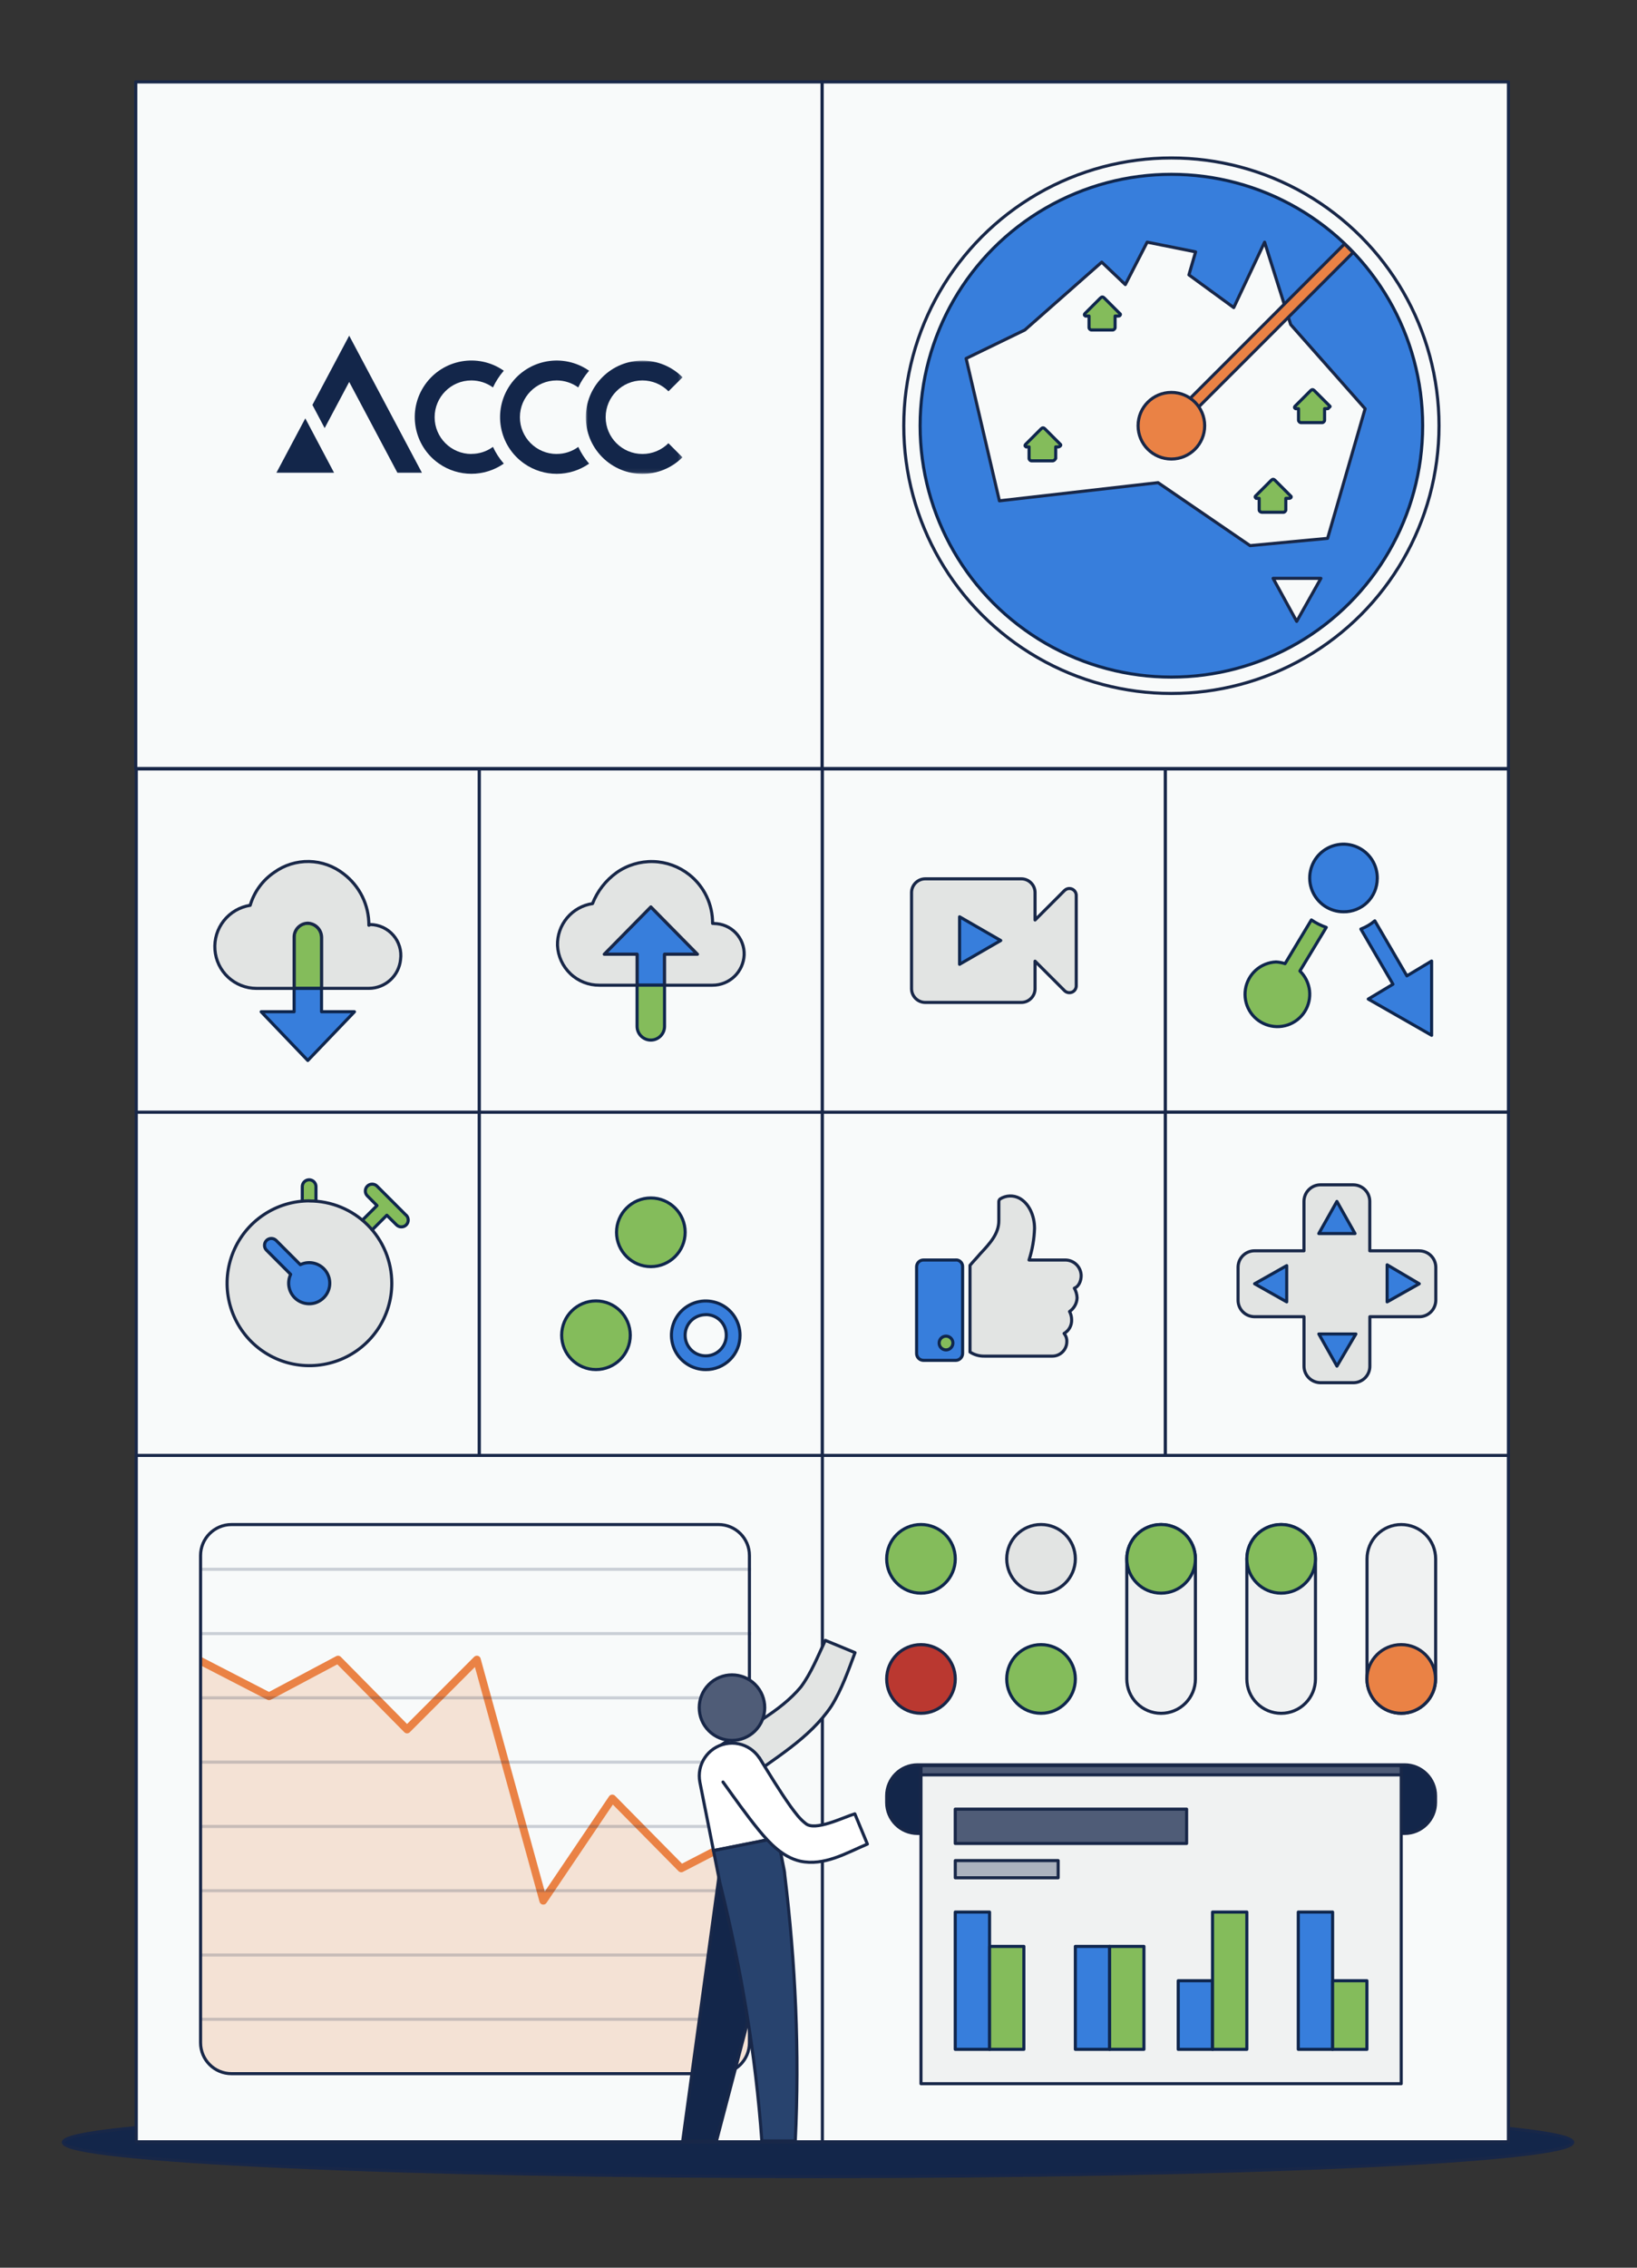
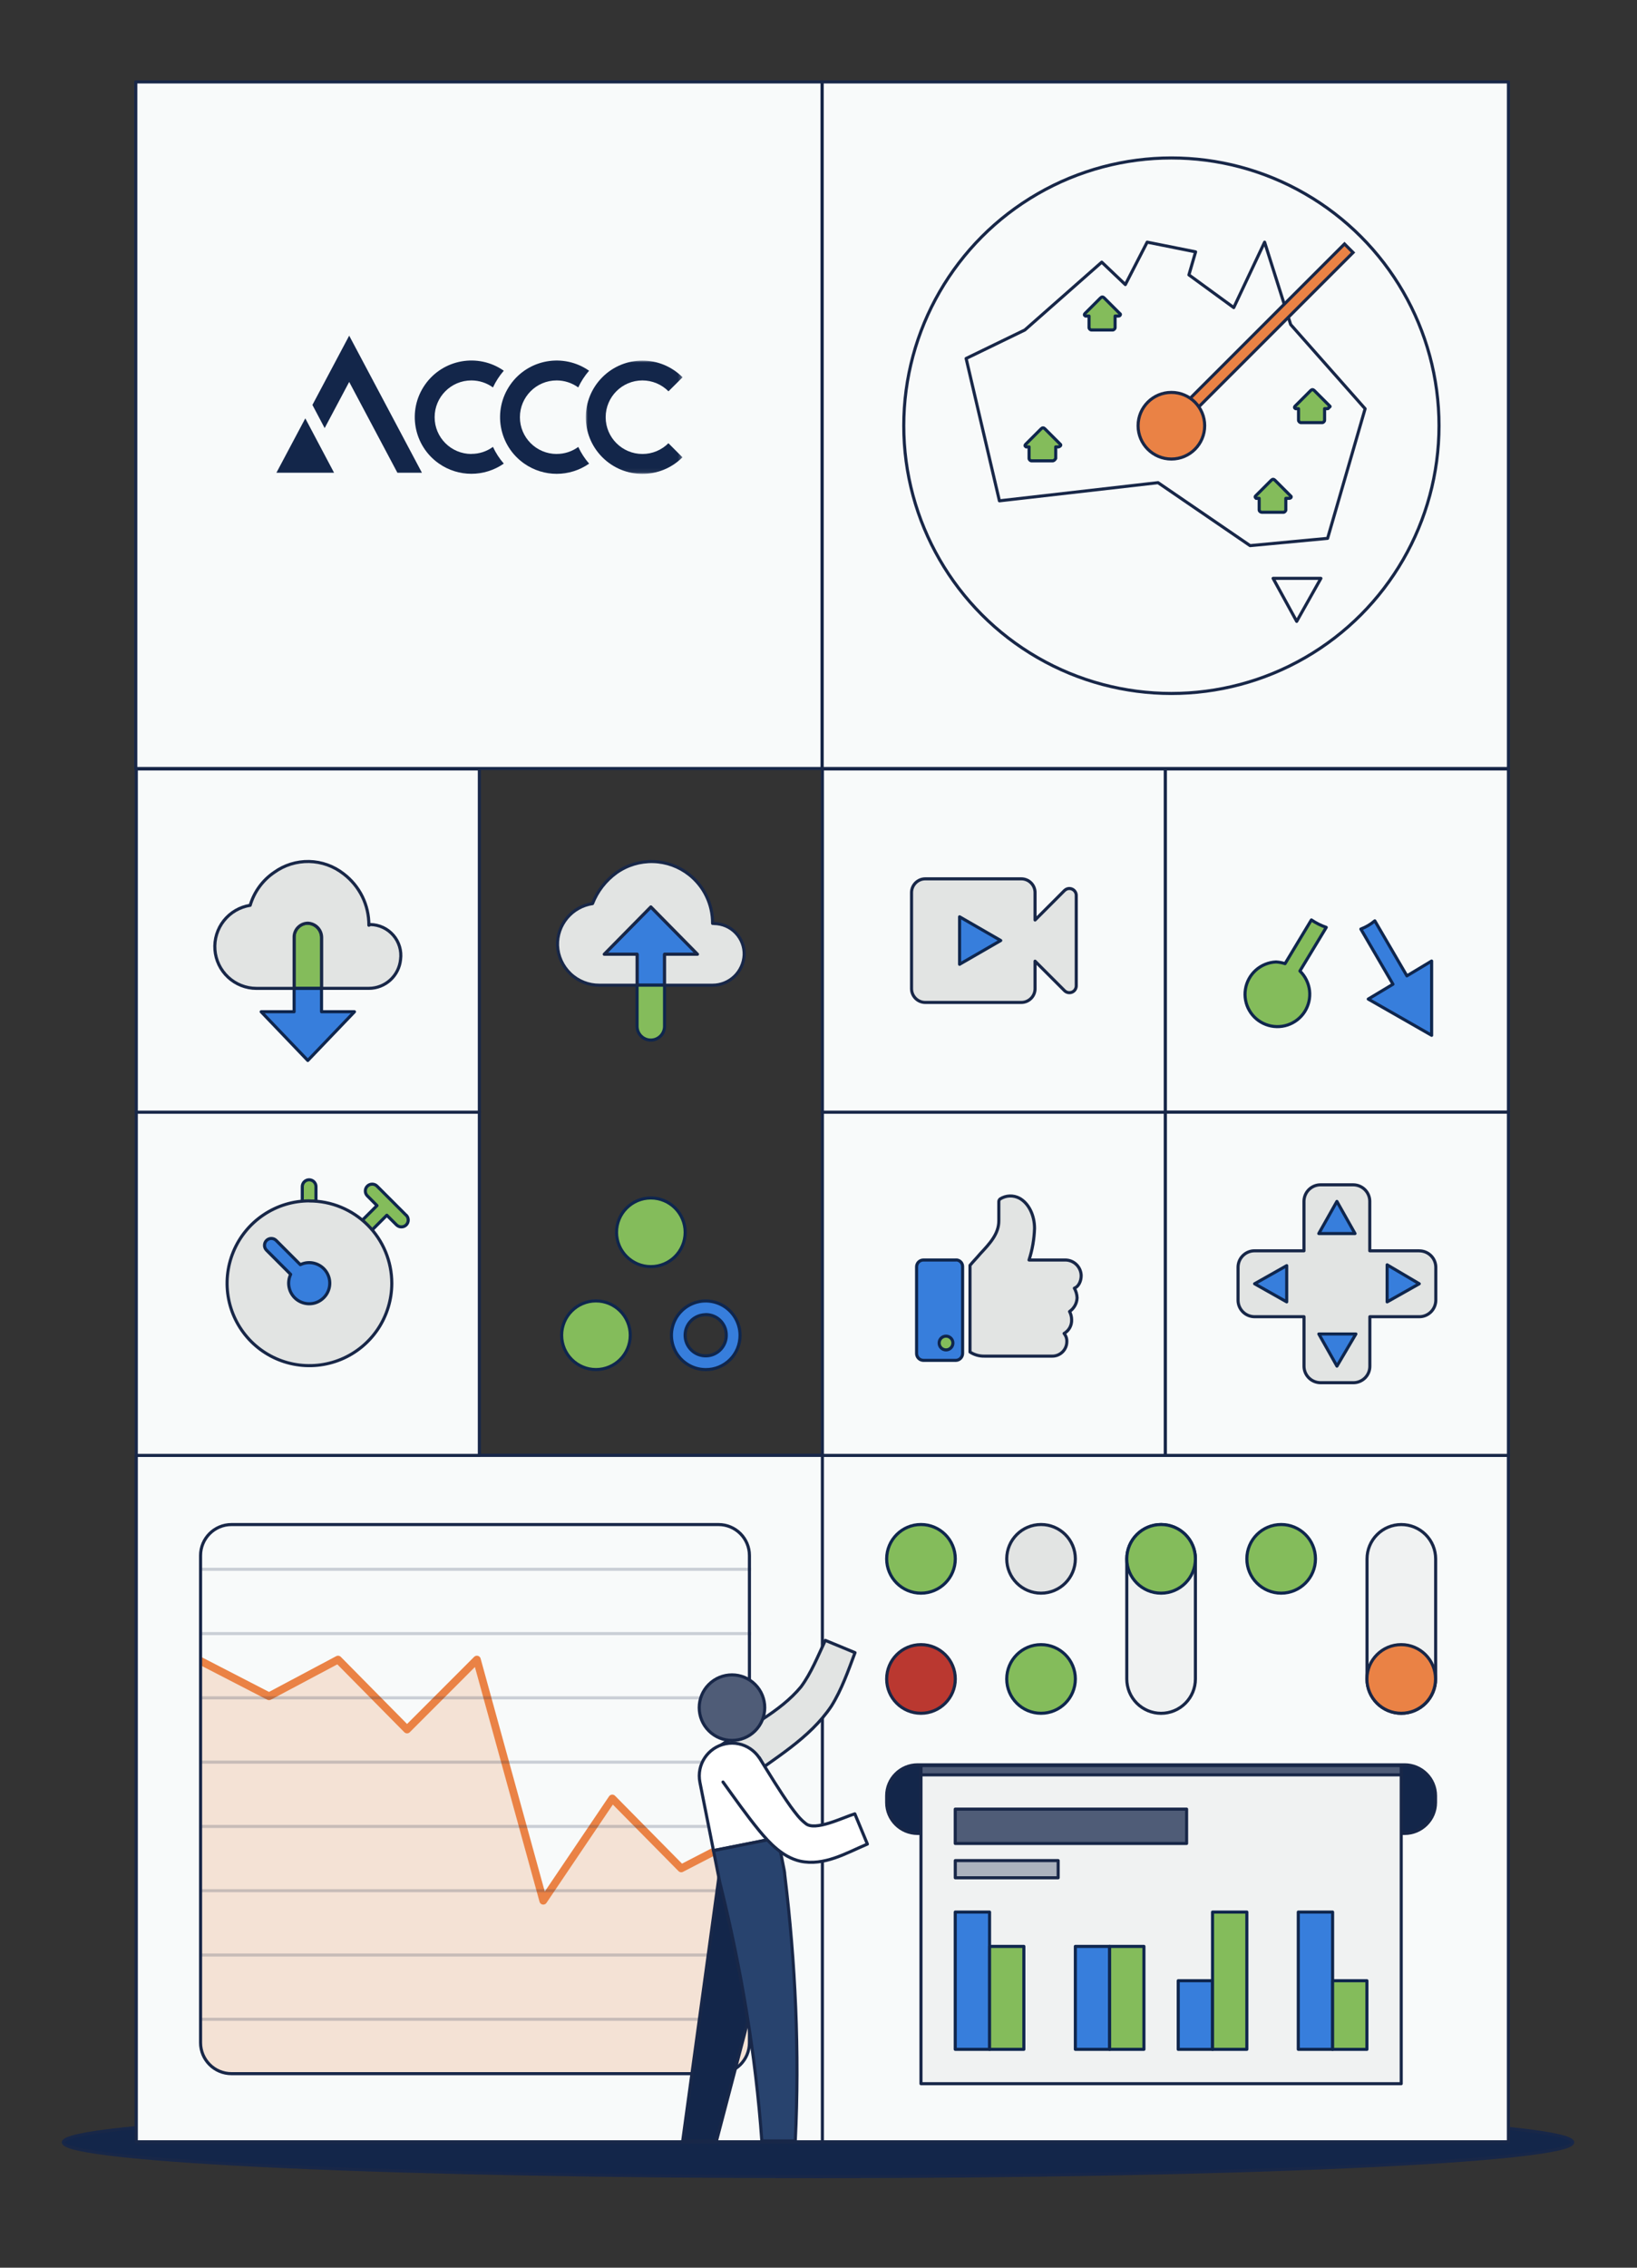
<svg xmlns="http://www.w3.org/2000/svg" id="Layer_1" data-name="Layer 1" viewBox="0 0 418.45 579.39">
  <rect x="0" y="0" width="418.45" height="579.39" fill="#333333" stroke="none" />
  <defs>
    <style>
      .cls-1, .cls-2, .cls-3, .cls-4, .cls-5, .cls-6, .cls-7, .cls-8, .cls-9, .cls-10, .cls-11, .cls-12, .cls-13, .cls-14, .cls-15, .cls-16, .cls-17, .cls-18, .cls-19, .cls-20 {
        stroke-width: .79px;
      }

      .cls-1, .cls-2, .cls-3, .cls-4, .cls-5, .cls-6, .cls-7, .cls-8, .cls-11, .cls-12, .cls-13, .cls-14, .cls-15, .cls-17, .cls-20 {
        stroke: #182748;
      }

      .cls-1, .cls-2, .cls-3, .cls-5, .cls-6, .cls-7, .cls-9, .cls-10, .cls-11, .cls-12, .cls-13, .cls-14, .cls-15, .cls-16, .cls-17, .cls-21, .cls-19, .cls-20 {
        stroke-linecap: round;
        stroke-linejoin: round;
      }

      .cls-1, .cls-2, .cls-16, .cls-22, .cls-23, .cls-19, .cls-20 {
        fill-rule: evenodd;
      }

      .cls-1, .cls-11 {
        fill: #e2e4e3;
      }

      .cls-2, .cls-14, .cls-23 {
        fill: #fff;
      }

      .cls-24 {
        clip-path: url(#clippath);
      }

      .cls-25, .cls-26, .cls-22, .cls-23, .cls-27 {
        stroke-width: 0px;
      }

      .cls-25, .cls-15, .cls-18, .cls-21 {
        fill: none;
      }

      .cls-3 {
        fill: #4f5c77;
      }

      .cls-28 {
        mask: url(#mask);
      }

      .cls-4, .cls-8 {
        stroke-miterlimit: 10;
      }

      .cls-4, .cls-26, .cls-13 {
        fill: #ea8245;
      }

      .cls-5 {
        fill: #abb2be;
      }

      .cls-6, .cls-22 {
        fill: #13264a;
      }

      .cls-7 {
        fill: #28436e;
      }

      .cls-8 {
        fill: #ba3830;
      }

      .cls-9, .cls-10, .cls-16, .cls-19 {
        stroke: #0f264d;
      }

      .cls-9, .cls-16 {
        fill: #84bc5b;
      }

      .cls-10, .cls-19 {
        fill: #377edc;
      }

      .cls-26, .cls-18 {
        isolation: isolate;
        opacity: .2;
      }

      .cls-12 {
        fill: #f0f2f2;
      }

      .cls-17, .cls-20 {
        fill: #f8fafa;
      }

      .cls-18 {
        stroke: #14264a;
        stroke-linecap: square;
        stroke-linejoin: bevel;
      }

      .cls-21 {
        stroke: #ea8245;
        stroke-width: 1.98px;
      }

      .cls-27 {
        fill: #1dc6a2;
      }
    </style>
    <mask id="mask" x="149.75" y="92.12" width="24.74" height="28.95" maskUnits="userSpaceOnUse">
      <g id="mask-2">
        <polygon id="path-1" class="cls-23" points="149.75 92.12 174.49 92.12 174.49 121.07 149.75 121.07 149.75 92.12" />
      </g>
    </mask>
    <clipPath id="clippath">
      <path class="cls-25" d="m183.83,389.52H59.35c-4.37,0-7.91,3.54-7.91,7.91v124.48c0,4.37,3.54,7.91,7.91,7.91h124.48c4.37,0,7.91-3.54,7.91-7.91v-124.48c0-4.37-3.54-7.91-7.91-7.91Z" />
    </clipPath>
  </defs>
  <rect class="cls-25" x="11.84" y="196.47" width="394.52" height="368.43" />
  <path class="cls-6" d="m209.1,556.13c106.54,0,192.91-3.93,192.91-8.77s-86.37-8.77-192.91-8.77-192.91,3.93-192.91,8.77,86.37,8.77,192.91,8.77Z" />
  <path class="cls-17" d="m385.59,371.85H34.84v175.38h350.74v-175.38Z" />
  <path class="cls-17" d="m210.22,371.85H34.84v175.38h175.38v-175.38Z" />
  <path class="cls-6" d="m359.05,450.91h-124.5c-4.36,0-7.9,3.54-7.9,7.9v1.73c0,4.36,3.54,7.9,7.9,7.9h124.5c4.36,0,7.9-3.54,7.9-7.9v-1.73c0-4.36-3.54-7.9-7.9-7.9Z" />
  <path class="cls-9" d="m235.42,407.05c4.84,0,8.77-3.93,8.77-8.77s-3.93-8.77-8.77-8.77-8.77,3.93-8.77,8.77,3.93,8.77,8.77,8.77Z" />
  <path class="cls-12" d="m296.8,389.52c-2.33,0-4.56.92-6.2,2.57-1.64,1.64-2.57,3.87-2.57,6.2v30.69c0,1.15.23,2.29.67,3.36.44,1.06,1.09,2.03,1.9,2.84s1.78,1.46,2.84,1.9c1.06.44,2.2.67,3.36.67s2.29-.23,3.36-.67c1.06-.44,2.03-1.09,2.84-1.9s1.46-1.78,1.9-2.84c.44-1.06.67-2.2.67-3.36v-30.69c0-2.32-.93-4.55-2.57-6.2-1.64-1.64-3.87-2.57-6.2-2.57Z" />
  <path class="cls-27" d="m296.8,405.3c3.87,0,7.01-3.14,7.01-7.01s-3.14-7.01-7.01-7.01-7.01,3.14-7.01,7.01,3.14,7.01,7.01,7.01Z" />
  <path class="cls-9" d="m296.8,407.05c4.84,0,8.77-3.93,8.77-8.77s-3.93-8.77-8.77-8.77-8.77,3.93-8.77,8.77,3.93,8.77,8.77,8.77Z" />
-   <path class="cls-12" d="m327.49,389.52c-2.33,0-4.56.92-6.2,2.57-1.64,1.64-2.57,3.87-2.57,6.2v30.69c0,2.33.92,4.56,2.57,6.2,1.64,1.64,3.87,2.57,6.2,2.57s4.56-.92,6.2-2.57c1.64-1.64,2.57-3.87,2.57-6.2v-30.69c0-2.32-.93-4.55-2.57-6.2-1.64-1.64-3.87-2.57-6.2-2.57Z" />
  <path class="cls-27" d="m327.49,405.3c3.87,0,7.01-3.14,7.01-7.01s-3.14-7.01-7.01-7.01-7.01,3.14-7.01,7.01,3.14,7.01,7.01,7.01Z" />
  <path class="cls-9" d="m327.49,407.05c4.84,0,8.77-3.93,8.77-8.77s-3.93-8.77-8.77-8.77-8.77,3.93-8.77,8.77,3.93,8.77,8.77,8.77Z" />
  <path class="cls-9" d="m266.11,437.74c4.84,0,8.77-3.93,8.77-8.77s-3.93-8.77-8.77-8.77-8.77,3.93-8.77,8.77,3.93,8.77,8.77,8.77Z" />
  <path class="cls-12" d="m358.18,389.52c-2.32,0-4.55.93-6.18,2.58-1.64,1.64-2.56,3.87-2.56,6.19v30.69c0,2.33.92,4.56,2.57,6.2s3.87,2.57,6.2,2.57,4.56-.92,6.2-2.57,2.57-3.87,2.57-6.2v-30.69c0-1.15-.23-2.29-.67-3.36-.44-1.06-1.09-2.03-1.91-2.85-.82-.81-1.79-1.46-2.85-1.9-1.07-.44-2.21-.66-3.36-.66Z" />
  <path class="cls-13" d="m358.18,437.74c4.84,0,8.77-3.93,8.77-8.77s-3.93-8.77-8.77-8.77-8.77,3.93-8.77,8.77,3.93,8.77,8.77,8.77Z" />
  <path class="cls-8" d="m235.42,437.74c4.84,0,8.77-3.93,8.77-8.77s-3.93-8.77-8.77-8.77-8.77,3.93-8.77,8.77,3.93,8.77,8.77,8.77Z" />
  <path class="cls-11" d="m266.11,407.05c4.84,0,8.77-3.93,8.77-8.77s-3.93-8.77-8.77-8.77-8.77,3.93-8.77,8.77,3.93,8.77,8.77,8.77Z" />
  <path class="cls-17" d="m122.53,284.16H34.84v87.69h87.69v-87.69Z" />
-   <path class="cls-17" d="m210.22,284.16h-87.69v87.69h87.69v-87.69Z" />
  <path class="cls-9" d="m152.34,349.92c4.84,0,8.77-3.93,8.77-8.77s-3.93-8.77-8.77-8.77-8.77,3.93-8.77,8.77,3.93,8.77,8.77,8.77Z" />
  <path class="cls-10" d="m180.4,335.9c-1.04,0-2.06.31-2.93.88s-1.54,1.4-1.94,2.36c-.4.96-.5,2.02-.3,3.04.2,1.02.71,1.96,1.44,2.7.74.74,1.68,1.24,2.7,1.44,1.02.2,2.08.1,3.04-.3.96-.4,1.79-1.08,2.36-1.94.58-.87.89-1.89.88-2.93.01-.69-.12-1.38-.38-2.03-.26-.64-.65-1.23-1.14-1.72-.49-.49-1.07-.88-1.72-1.14-.64-.26-1.33-.39-2.03-.38Zm0,14.03c-1.73,0-3.43-.51-4.87-1.48-1.44-.96-2.57-2.33-3.23-3.93-.66-1.6-.84-3.36-.5-5.07.34-1.7,1.17-3.26,2.4-4.49,1.23-1.23,2.79-2.06,4.49-2.4,1.7-.34,3.46-.16,5.07.5,1.6.66,2.97,1.79,3.93,3.23.96,1.44,1.48,3.14,1.48,4.87,0,1.15-.21,2.3-.65,3.37s-1.08,2.04-1.9,2.85c-.82.82-1.79,1.46-2.85,1.9-1.07.44-2.21.66-3.37.65Z" />
  <path class="cls-9" d="m166.37,323.62c4.84,0,8.77-3.93,8.77-8.77s-3.93-8.77-8.77-8.77-8.77,3.93-8.77,8.77,3.93,8.77,8.77,8.77Z" />
  <path class="cls-17" d="m122.53,196.47H34.84v87.69h87.69v-87.69Z" />
-   <path class="cls-17" d="m210.22,196.47h-87.69v87.69h87.69v-87.69Z" />
  <path class="cls-17" d="m297.91,284.16h-87.69v87.69h87.69v-87.69Z" />
  <path class="cls-11" d="m276.37,325.96c-.01-1.07-.44-2.09-1.19-2.84-.75-.75-1.77-1.18-2.84-1.19h-9.3c.85-2.61,1.32-5.33,1.41-8.07,0-3.5-1.58-6.48-3.86-7.72-.76-.4-1.62-.6-2.48-.57-.86.03-1.7.29-2.43.74-.11.08-.19.19-.26.31-.06.12-.1.25-.1.39v4.89c0,3.34-2.28,5.79-4.74,8.42-.88,1.05-1.76,1.93-2.63,2.98v22.14c1.09.71,2.38,1.08,3.68,1.05h17.39c.97,0,1.91-.4,2.6-1.09.69-.69,1.08-1.62,1.08-2.6.04-.76-.21-1.51-.7-2.1.61-.35,1.12-.87,1.46-1.48.34-.62.5-1.32.47-2.03,0-.73-.19-1.45-.53-2.1.57-.39,1.04-.91,1.38-1.52.34-.61.52-1.29.55-1.98-.04-.86-.28-1.7-.7-2.46,1.04-.36,1.74-1.77,1.74-3.17Z" />
  <path class="cls-10" d="m244.29,321.93h-8.25c-.46,0-.91.19-1.23.51s-.51.77-.51,1.23v22.14c0,.46.18.91.51,1.24s.77.51,1.24.52h8.25c.46,0,.91-.19,1.24-.52.33-.33.51-.77.52-1.24v-22.14c.01-.23-.02-.47-.11-.69-.08-.22-.21-.42-.38-.58s-.37-.29-.58-.38c-.22-.08-.45-.12-.69-.1Z" />
  <path class="cls-9" d="m241.82,344.9c.97,0,1.76-.79,1.76-1.76s-.79-1.76-1.76-1.76-1.76.79-1.76,1.76.79,1.76,1.76,1.76Z" />
  <path class="cls-17" d="m297.91,196.47h-87.69v87.69h87.69v-87.69Z" />
  <path class="cls-11" d="m272.1,227.53l-7.52,7.53v-7.01c0-.93-.37-1.82-1.03-2.48-.66-.66-1.55-1.03-2.48-1.03h-24.55c-.93,0-1.82.37-2.48,1.03-.66.66-1.03,1.55-1.03,2.48v24.56c0,.93.37,1.82,1.03,2.48.66.66,1.55,1.03,2.48,1.03h24.55c.93,0,1.82-.37,2.48-1.03.66-.66,1.03-1.55,1.03-2.48v-7.03l7.52,7.52c.24.25.56.42.9.49.34.07.69.04,1.02-.09.32-.13.6-.35.79-.64.19-.29.3-.63.3-.97v-23.11c0-.35-.1-.69-.3-.98-.19-.29-.47-.51-.79-.65-.32-.13-.68-.17-1.02-.1-.34.07-.65.24-.9.49Z" />
  <path class="cls-10" d="m245.29,246.38v-12.14l10.52,6.06-10.52,6.07Z" />
  <path class="cls-9" d="m78.68,235.88c-.47,0-.94.11-1.38.3-.43.19-.83.46-1.15.81-.33.34-.58.75-.75,1.19-.17.44-.24.92-.23,1.39v12.97h7.03v-12.97c0-.95-.36-1.87-1.02-2.55-.66-.69-1.56-1.09-2.51-1.13Z" />
  <path class="cls-10" d="m75.18,258.5h-8.42l11.92,12.45,11.93-12.45h-8.42v-5.96h-7.01v5.96Z" />
  <path class="cls-11" d="m94.65,236.23c-.17,0-.17.17-.36.17.02-2.55-.56-5.06-1.68-7.34-1.13-2.28-2.77-4.27-4.8-5.81-2.52-1.97-5.6-3.07-8.8-3.14-3.2-.06-6.33.91-8.92,2.78-2.96,2.01-5.13,4.99-6.14,8.42-2.65.41-5.05,1.81-6.72,3.91-1.67,2.1-2.49,4.75-2.29,7.43.2,2.68,1.4,5.18,3.36,7.01,1.96,1.83,4.54,2.86,7.23,2.87h9.65v-12.97c-.02-.47.06-.95.23-1.39.17-.44.42-.85.75-1.19.33-.34.72-.62,1.15-.81.43-.19.9-.29,1.38-.3.95.04,1.85.44,2.51,1.13.66.69,1.02,1.6,1.02,2.55v12.97h12.1c2.02-.01,3.96-.77,5.45-2.13,1.49-1.36,2.42-3.23,2.62-5.23.15-1.11.06-2.23-.26-3.3-.32-1.07-.86-2.06-1.59-2.9-.73-.84-1.63-1.53-2.64-2s-2.11-.72-3.23-.74Z" />
  <path class="cls-10" d="m178.29,243.82l-11.92-12.1-11.92,12.1h8.41v7.89h7.02v-7.89h8.41Z" />
  <path class="cls-9" d="m162.85,262.23c0,.93.37,1.82,1.03,2.48.66.66,1.55,1.03,2.48,1.03s1.82-.37,2.48-1.03c.66-.66,1.03-1.55,1.03-2.48v-10.52h-7.02v10.52Z" />
  <path class="cls-11" d="m182.51,235.93h-.36c.02-2.39-.51-4.76-1.54-6.91-1.03-2.16-2.54-4.05-4.42-5.54-2.63-2.08-5.86-3.26-9.21-3.35-3.35-.09-6.64.9-9.38,2.83-2.76,1.99-4.9,4.73-6.14,7.91-2.54.38-4.85,1.67-6.5,3.64-1.65,1.97-2.52,4.47-2.45,7.04.12,2.75,1.31,5.34,3.3,7.24,1.99,1.9,4.65,2.95,7.4,2.93h9.64v-7.91h-8.4l11.92-12.1,11.92,12.1h-8.41v7.91h12.27c2.08,0,4.08-.8,5.58-2.24,1.5-1.44,2.39-3.4,2.49-5.47.04-1.04-.13-2.08-.5-3.05-.37-.97-.93-1.86-1.65-2.61-.72-.75-1.58-1.35-2.54-1.76-.96-.41-1.99-.62-3.03-.63Z" />
  <path class="cls-9" d="m80.77,303.31c.02-.24-.02-.48-.1-.71-.08-.23-.21-.43-.37-.61-.16-.18-.36-.32-.58-.41-.22-.1-.46-.15-.7-.15s-.48.05-.7.15c-.22.1-.42.24-.58.41s-.29.38-.37.61c-.08.23-.11.47-.1.71v3.6h3.5v-3.6Z" />
  <path class="cls-9" d="m103.82,310.5l-7.44-7.44c-.33-.33-.77-.51-1.24-.51s-.91.18-1.24.51c-.33.33-.51.77-.51,1.24s.18.91.51,1.24l2.47,2.48-3.72,3.72v.08l2.44,2.44.07-.05,3.72-3.72,2.48,2.47c.16.16.36.29.57.38.21.09.44.13.67.13s.46-.05.67-.13c.21-.09.4-.22.57-.38.16-.16.29-.36.38-.57.09-.21.13-.44.13-.67s-.05-.46-.13-.67c-.09-.21-.22-.4-.38-.57h-.03Z" />
  <path class="cls-11" d="m79.09,306.82c-4.16,0-8.23,1.23-11.69,3.55-3.46,2.31-6.16,5.6-7.75,9.45-1.59,3.85-2.01,8.08-1.2,12.16.81,4.08,2.82,7.83,5.76,10.78,2.94,2.94,6.69,4.95,10.78,5.76,4.08.81,8.31.39,12.16-1.2,3.85-1.59,7.13-4.29,9.45-7.75,2.31-3.46,3.55-7.53,3.55-11.69,0-5.58-2.22-10.94-6.16-14.88-3.95-3.95-9.3-6.16-14.88-6.16Z" />
  <path class="cls-10" d="m81.97,332.21c-.95.65-2.09.96-3.24.89-1.15-.07-2.25-.51-3.12-1.26-.87-.75-1.47-1.77-1.71-2.9-.24-1.13-.1-2.3.4-3.34l-6.18-6.18c-.16-.16-.29-.36-.38-.57-.09-.21-.13-.44-.13-.67s.05-.46.13-.67c.09-.21.22-.41.38-.57.16-.16.36-.29.57-.38.21-.09.44-.13.67-.13s.46.05.67.13c.21.09.41.22.57.38l6.17,6.18c1.2-.58,2.56-.68,3.83-.28,1.27.39,2.34,1.25,3,2.4.66,1.15.86,2.51.56,3.8-.3,1.29-1.08,2.42-2.18,3.16h-.02Z" />
  <path class="cls-17" d="m385.59,196.47h-87.69v87.69h87.69v-87.69Z" />
  <path class="cls-17" d="m385.59,20.93h-175.42v175.42h175.42V20.93Z" />
  <path class="cls-17" d="m210.12,20.93H34.71v175.42h175.42V20.93Z" />
  <path class="cls-19" d="m365.95,264.51v-18.97l-6.32,3.79-8.2-14.06c-1.06.9-2.27,1.61-3.57,2.1l8.21,14.1-6.32,3.79,16.21,9.26Z" />
  <path class="cls-16" d="m335.21,235.05l-6.72,11.16c-.75-.24-1.53-.39-2.32-.43-1.9.08-3.72.82-5.14,2.08-1.42,1.27-2.36,2.98-2.67,4.86-.3,1.88.05,3.81,1,5.45.95,1.65,2.45,2.92,4.23,3.59,1.78.68,3.74.72,5.55.12,1.81-.6,3.35-1.81,4.37-3.41,1.02-1.61,1.45-3.52,1.23-5.41-.23-1.89-1.1-3.65-2.46-4.97l6.74-11.15c-1.35-.46-2.62-1.1-3.8-1.9Z" />
-   <path class="cls-19" d="m352.06,224.53c.04-1.72-.43-3.41-1.35-4.85-.92-1.45-2.26-2.59-3.83-3.27-1.57-.69-3.32-.89-5.01-.58-1.69.31-3.25,1.12-4.48,2.31-1.23,1.2-2.07,2.74-2.42,4.42-.35,1.68-.19,3.43.46,5.02.65,1.59,1.76,2.95,3.18,3.91,1.43.96,3.1,1.47,4.82,1.47,1.12.02,2.23-.19,3.27-.6,1.04-.41,1.99-1.03,2.79-1.81.8-.78,1.44-1.72,1.88-2.75.44-1.03.67-2.14.68-3.26Z" />
  <path class="cls-17" d="m385.59,284.16h-87.69v87.69h87.69v-87.69Z" />
  <path class="cls-1" d="m362.79,319.58h-12.65v-12.65c0-1.11-.45-2.18-1.24-2.97-.79-.79-1.86-1.23-2.97-1.24h-8.4c-1.11,0-2.18.45-2.97,1.24-.79.79-1.23,1.86-1.24,2.97v12.65h-12.65c-1.12,0-2.18.45-2.97,1.24-.79.79-1.23,1.86-1.23,2.97v8.42c0,1.11.45,2.18,1.24,2.97.79.79,1.86,1.23,2.97,1.24h12.65v12.65c0,1.11.45,2.18,1.24,2.97.79.79,1.86,1.23,2.97,1.24h8.42c1.11,0,2.18-.45,2.97-1.23.79-.79,1.23-1.86,1.23-2.97v-12.66h12.65c1.11,0,2.18-.45,2.97-1.24.79-.79,1.23-1.86,1.24-2.97v-8.44c-.01-1.11-.46-2.18-1.25-2.96-.79-.78-1.86-1.22-2.97-1.22Z" />
  <path class="cls-19" d="m328.91,332.63l-8.21-4.63,8.21-4.63v9.26Z" />
  <path class="cls-19" d="m341.75,349.04l-4.63-8.21h9.47l-4.84,8.21Z" />
  <path class="cls-19" d="m337.11,315.17l4.63-8.21,4.63,8.21h-9.26Z" />
  <path class="cls-19" d="m354.58,332.63v-9.47l8.21,4.84-8.21,4.63Z" />
  <g>
-     <circle class="cls-10" cx="299.43" cy="108.77" r="64.23" />
    <polygon id="Fill-86" class="cls-20" points="323.26 61.87 315.37 78.59 303.91 70.23 305.62 64.35 293.24 61.87 287.66 72.71 281.63 66.98 261.97 84.31 246.96 91.59 255.47 127.96 296.02 123.32 319.55 139.41 339.36 137.55 348.95 104.43 329.92 82.92 323.26 61.87" />
    <polygon id="Fill-88" class="cls-20" points="331.46 158.76 337.65 147.77 325.43 147.77 331.46 158.76" />
    <rect class="cls-4" x="290.03" y="84.55" width="64.13" height="3.1" transform="translate(33.43 252.92) rotate(-44.99)" />
    <circle class="cls-15" cx="299.43" cy="108.77" r="68.41" />
    <path class="cls-16" d="m286.27,80.14l-4.02-4.02c-.31-.31-.62-.31-.93,0l-4.02,4.02c-.15.15-.15.46,0,.46,0,0,.15,0,.15.15h.93v2.94c0,.31.31.62.62.62h5.42c.31,0,.62-.31.62-.62v-2.94h.93c.31,0,.62-.46.31-.62" />
    <path class="cls-16" d="m339.98,103.81l-4.02-4.02c-.31-.31-.62-.31-.93,0h0l-4.02,4.02c-.15.15-.15.46,0,.46,0,0,.15,0,.15.15h.77v2.94c0,.31.31.62.62.62h5.42c.31,0,.62-.31.62-.62v-2.94h.77c.15,0,.31-.15.31-.31.46-.15.31-.31.31-.31" />
    <path class="cls-16" d="m329.92,126.72l-4.02-4.02c-.31-.31-.62-.31-.93,0h0l-4.02,4.02c-.15.15-.15.31,0,.46l.15.15h.77v2.94c0,.31.31.62.77.62h5.42c.31,0,.62-.31.62-.62v-2.94h.77c.62,0,.77-.46.46-.62" />
    <path class="cls-16" d="m271.1,113.57l-4.02-4.02c-.31-.31-.62-.31-.93,0l-4.02,4.02c-.15.15-.15.46,0,.46,0,0,.15,0,.15.15h.77v2.94c0,.31.31.62.62.62h5.42c.31,0,.62-.31.77-.62v-2.94h.77c.46-.15.62-.46.46-.62" />
    <circle class="cls-4" cx="299.43" cy="108.77" r="8.51" />
  </g>
  <rect class="cls-3" x="235.42" y="451.1" width="122.76" height="2.43" />
  <g>
    <path class="cls-12" d="m358.18,453.47h-122.76v78.91h122.76v-78.91Z" />
    <path class="cls-10" d="m244.18,488.53v35.07h8.77v-35.07h-8.77Z" />
    <path class="cls-9" d="m252.95,497.3v26.3h8.77v-26.3h-8.77Z" />
    <path class="cls-10" d="m274.88,497.3v26.3h8.77v-26.3h-8.77Z" />
    <path class="cls-9" d="m283.64,497.3v26.3h8.77v-26.3h-8.77Z" />
    <path class="cls-10" d="m309.95,506.07h-8.77v17.54h8.77v-17.54Z" />
    <path class="cls-9" d="m309.95,488.53v35.07h8.77v-35.07h-8.77Z" />
    <path class="cls-10" d="m331.87,488.53v35.07h8.77v-35.07h-8.77Z" />
    <path class="cls-9" d="m340.64,506.07v17.54h8.77v-17.54h-8.77Z" />
    <path class="cls-3" d="m303.32,471v-8.77h-59.14v8.77h59.14Z" />
    <path class="cls-5" d="m270.49,479.77v-4.39h-26.3v4.39h26.3Z" />
  </g>
  <g id="Page-1">
    <g id="Australia-guide">
      <g id="Group-9">
        <g id="Group">
          <g id="Logo">
            <g id="Group-12">
              <polygon id="Fill-1" class="cls-22" points="70.66 120.78 85.39 120.78 78.04 106.89 70.66 120.78" />
              <g id="Group-11">
                <g id="Group-4">
                  <g class="cls-28">
                    <path id="Fill-2" class="cls-22" d="m164.22,115.99c-5.19,0-9.4-4.21-9.4-9.39,0-5.19,4.21-9.4,9.39-9.4,2.5,0,4.9,1,6.67,2.78l3.6-3.58c-5.64-5.67-14.8-5.7-20.47-.06-5.67,5.64-5.7,14.8-.06,20.47,5.64,5.67,14.8,5.7,20.47.06,0,0,.02-.02.03-.03l-3.59-3.6c-1.76,1.77-4.15,2.76-6.64,2.75" />
                  </g>
                </g>
                <path id="Fill-5" class="cls-22" d="m142.3,115.99c-5.19,0-9.4-4.2-9.4-9.39s4.2-9.4,9.39-9.4c1.98,0,3.92.63,5.52,1.79.72-1.54,1.65-2.98,2.77-4.27-6.56-4.57-15.58-2.97-20.15,3.59-4.57,6.55-2.97,15.58,3.59,20.15,4.98,3.47,11.59,3.47,16.57,0-1.12-1.28-2.05-2.72-2.77-4.27-1.6,1.17-3.53,1.8-5.52,1.79" />
                <path id="Fill-7" class="cls-22" d="m120.5,115.99c-5.19,0-9.4-4.2-9.4-9.39,0-5.19,4.2-9.4,9.39-9.4,1.99,0,3.92.63,5.52,1.79.72-1.54,1.65-2.98,2.77-4.27-6.55-4.58-15.58-2.97-20.15,3.58-4.58,6.55-2.97,15.58,3.58,20.15,4.98,3.47,11.59,3.47,16.57,0-1.12-1.28-2.05-2.72-2.77-4.27-1.6,1.17-3.53,1.8-5.52,1.79" />
                <polygon id="Fill-9" class="cls-22" points="89.26 85.76 79.86 103.46 82.99 109.38 89.26 97.58 101.58 120.78 107.85 120.78 89.26 85.76" />
              </g>
            </g>
          </g>
        </g>
      </g>
    </g>
  </g>
  <g class="cls-24">
    <g>
      <polygon class="cls-26" points="191.33 530.28 50.92 530.06 50.92 424.91 69 433.62 86.19 424.47 103.82 441.21 121.46 424.24 139.32 485.63 156.51 459.96 173.92 477.37 183.74 472.69 191.83 468 191.33 530.28" />
      <polyline class="cls-21" points="193.56 467.33 174.14 477.37 156.51 459.51 138.87 485.63 121.9 424.02 104.05 441.88 86.41 424.02 68.77 433.4 51.22 424.35" />
    </g>
  </g>
  <path class="cls-15" d="m183.66,389.52H59.18c-4.37,0-7.91,3.54-7.91,7.91v124.48c0,4.37,3.54,7.91,7.91,7.91h124.48c4.37,0,7.91-3.54,7.91-7.91v-124.48c0-4.37-3.54-7.91-7.91-7.91Z" />
  <g>
    <line class="cls-18" x1="51.34" y1="515.92" x2="191.61" y2="515.92" />
    <line class="cls-18" x1="51.34" y1="499.5" x2="191.61" y2="499.5" />
    <line class="cls-18" x1="51.34" y1="483.07" x2="191.61" y2="483.07" />
    <line class="cls-18" x1="51.34" y1="466.65" x2="191.61" y2="466.65" />
    <line class="cls-18" x1="51.34" y1="450.22" x2="191.61" y2="450.22" />
    <line class="cls-18" x1="51.34" y1="433.8" x2="191.61" y2="433.8" />
    <line class="cls-18" x1="51.34" y1="417.38" x2="191.61" y2="417.38" />
    <line class="cls-18" x1="51.34" y1="400.95" x2="191.61" y2="400.95" />
  </g>
  <g>
    <path class="cls-1" d="m184.06,446.04l6.09,9.1c7.73-5.88,16.76-10.88,22.36-19.22,2.63-4.2,4.31-9.03,6.05-13.67l-7.59-3.14c-1.88,3.98-3.59,8.32-6.23,11.88-5.42,6.52-13.6,10.29-20.69,15.05" />
    <path class="cls-25" d="m183.14,547.02h-8.63l9.24-67.31.26,1.33c.05.23.1.45.17.68,2.81,11.41,5.18,22.94,7.01,34.59l-8.06,30.71Zm7.45-75.83l-8.2,1.62-3.47-17.44c-.91-4.53,2.04-8.93,6.58-9.84,4.53-.91,8.93,2.04,9.84,6.58l3.47,17.44-8.21,1.64Zm9.92,6.94c0,.05.02.09.02.14,0-.05-.02-.09-.02-.14Zm.03.38c0,.05.02.1.02.14,0-.03-.02-.09-.02-.14Z" />
    <path class="cls-6" d="m184.01,481.04l-.26-1.33-9.24,67.31h8.63l8.06-30.71c-1.83-11.65-4.2-23.18-7.01-34.59-.07-.23-.12-.45-.17-.68Z" />
    <path class="cls-14" d="m185.49,445.53c-4.53.91-7.48,5.3-6.58,9.84l3.47,17.44,8.2-1.62,8.21-1.64-3.47-17.44c-.91-4.53-5.3-7.48-9.84-6.58Z" />
    <path class="cls-7" d="m200.6,479.02c-.02-.42-.07-.84-.16-1.26l-1.64-8.21-8.21,1.64-8.21,1.64,1.64,8.21c.05.23.1.45.17.68,5.28,21.4,8.98,43.29,10.55,65.28h8.55c1.12-22.67.05-45.47-2.69-67.99Z" />
    <path class="cls-2" d="m184.81,455.3c3,4.15,5.96,8.39,9.26,12.42,2.65,3.21,6.05,6.8,10.45,7.8,6.19,1.33,11.84-2.11,17.2-4.36l-3.21-7.73c-2.98.91-10.22,4.55-12.58,2.46-1.55-1.2-2.56-2.62-3.85-4.36-2.84-4.01-5.37-8.23-7.99-12.44" />
    <path class="cls-3" d="m193.03,442.22c3.27-3.27,3.27-8.57,0-11.84-3.27-3.27-8.57-3.27-11.84,0h0c-3.27,3.27-3.27,8.57,0,11.84,3.27,3.27,8.57,3.27,11.84,0Z" />
  </g>
</svg>